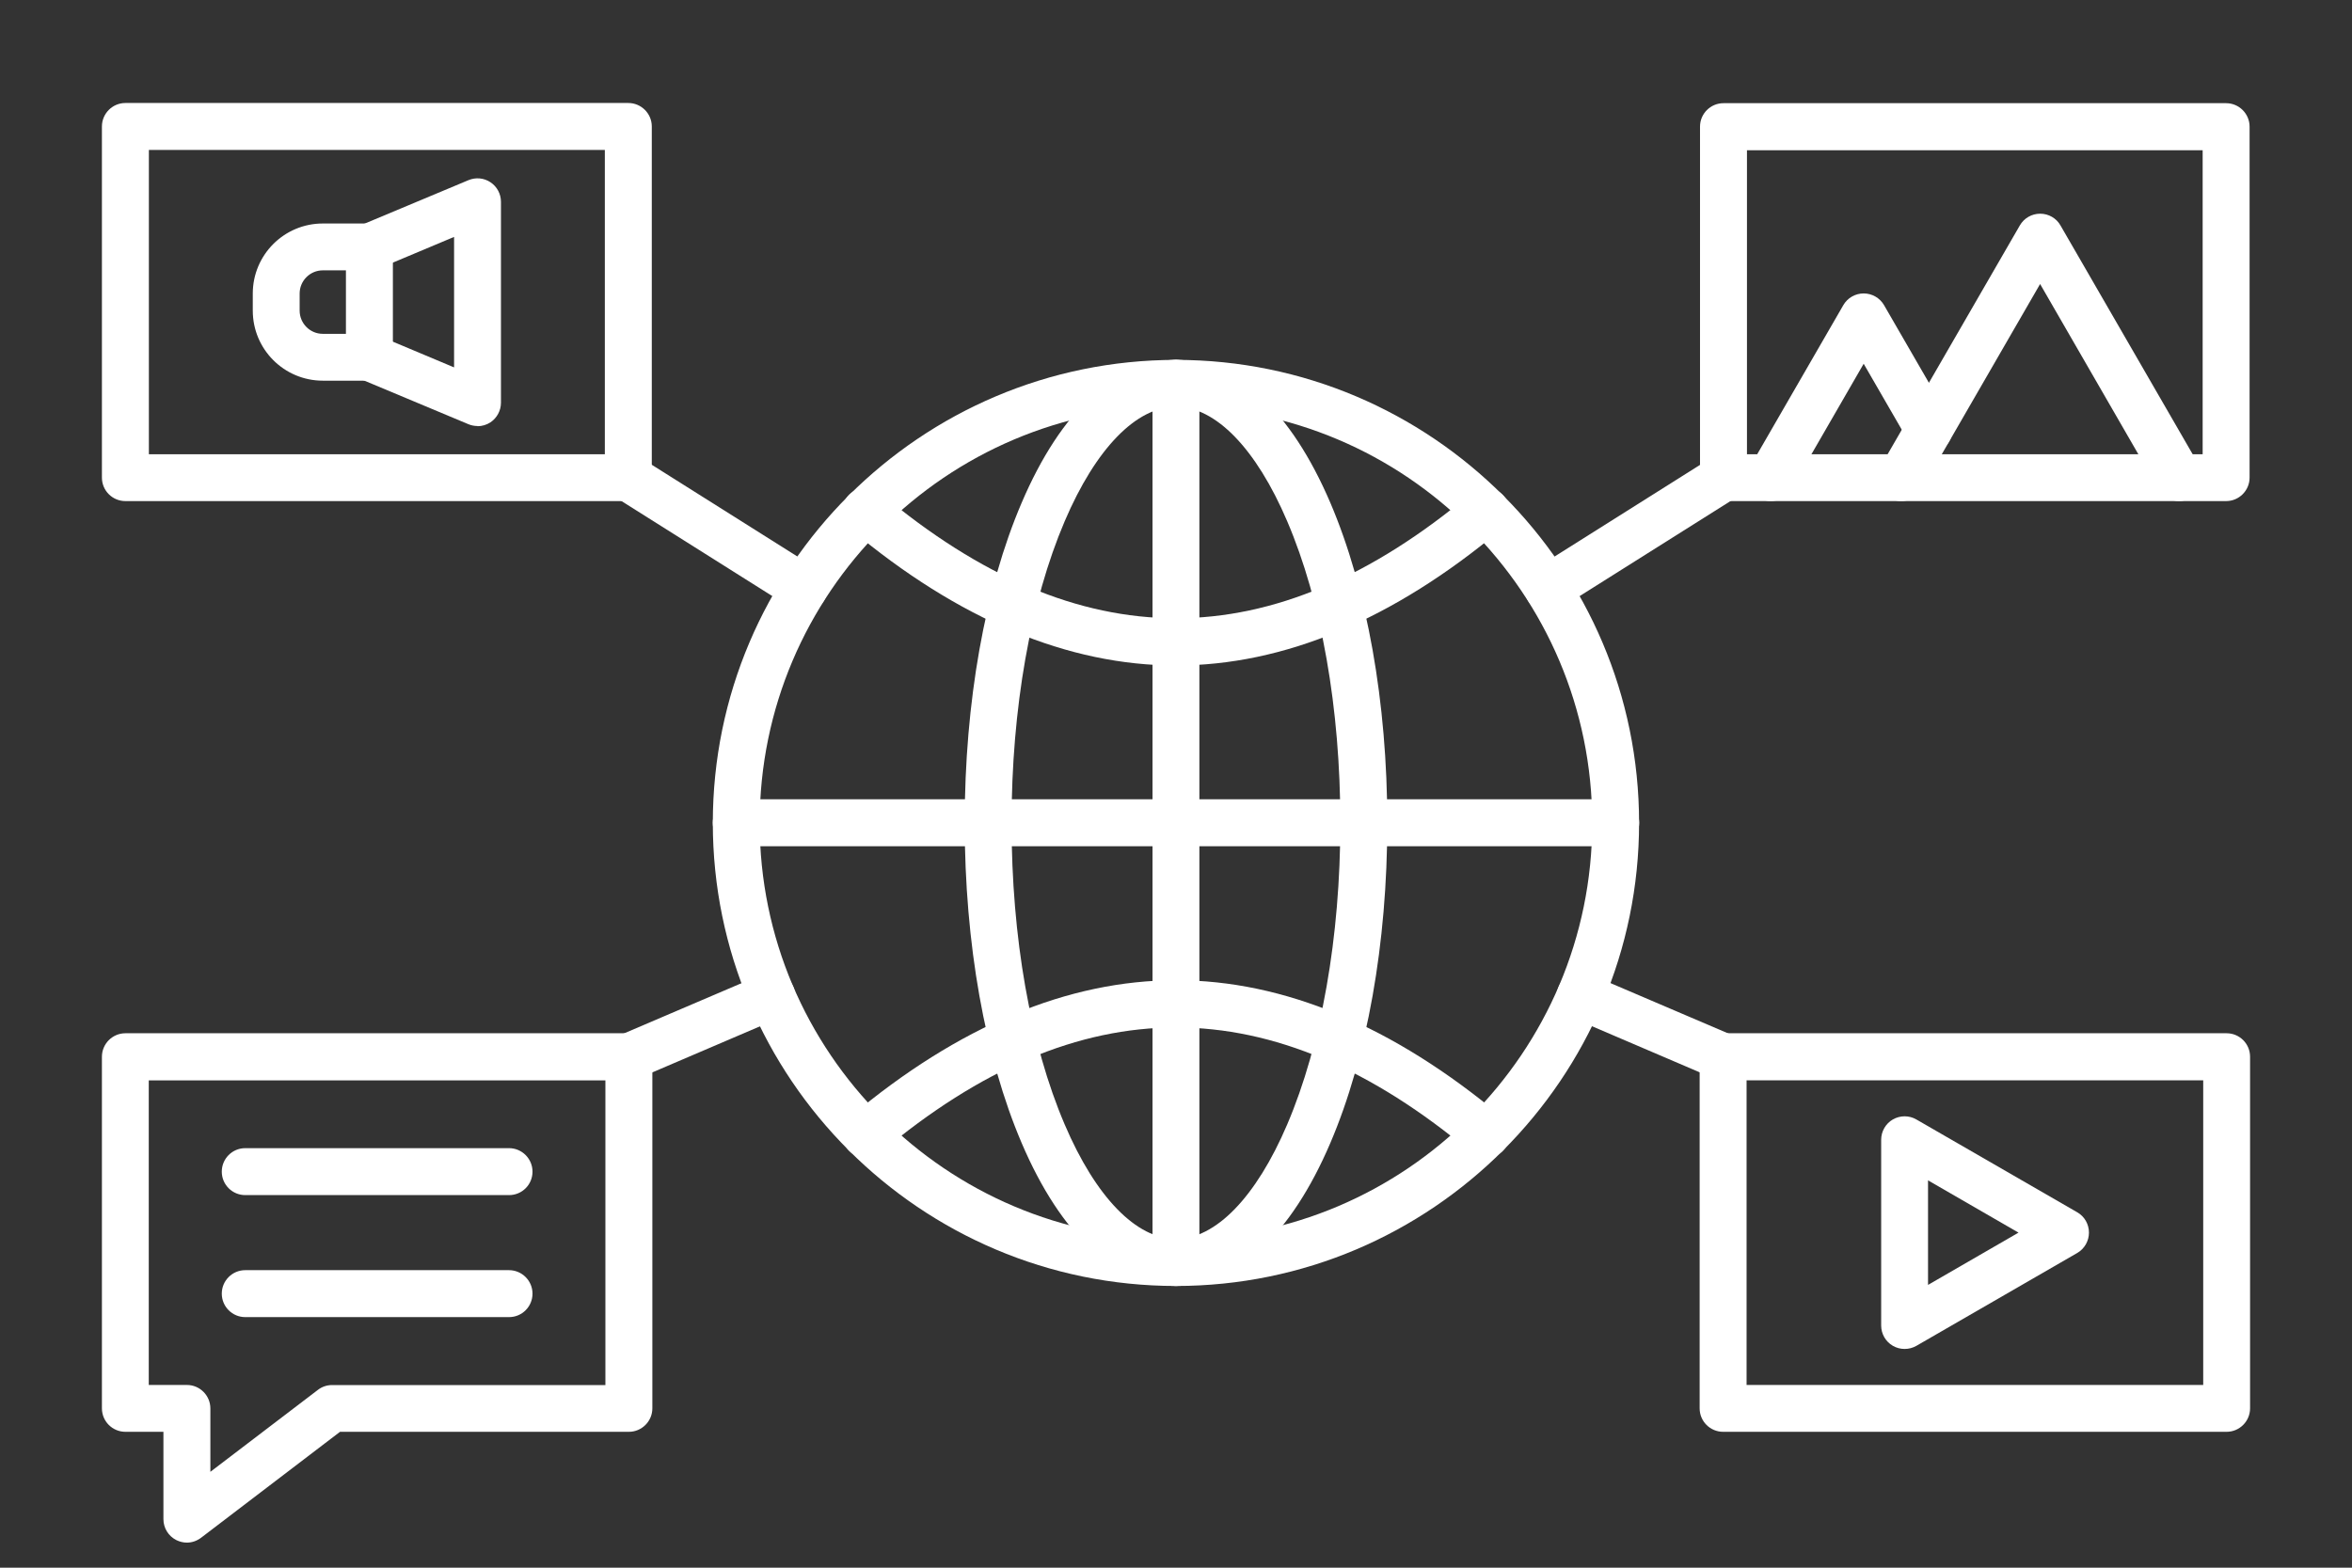
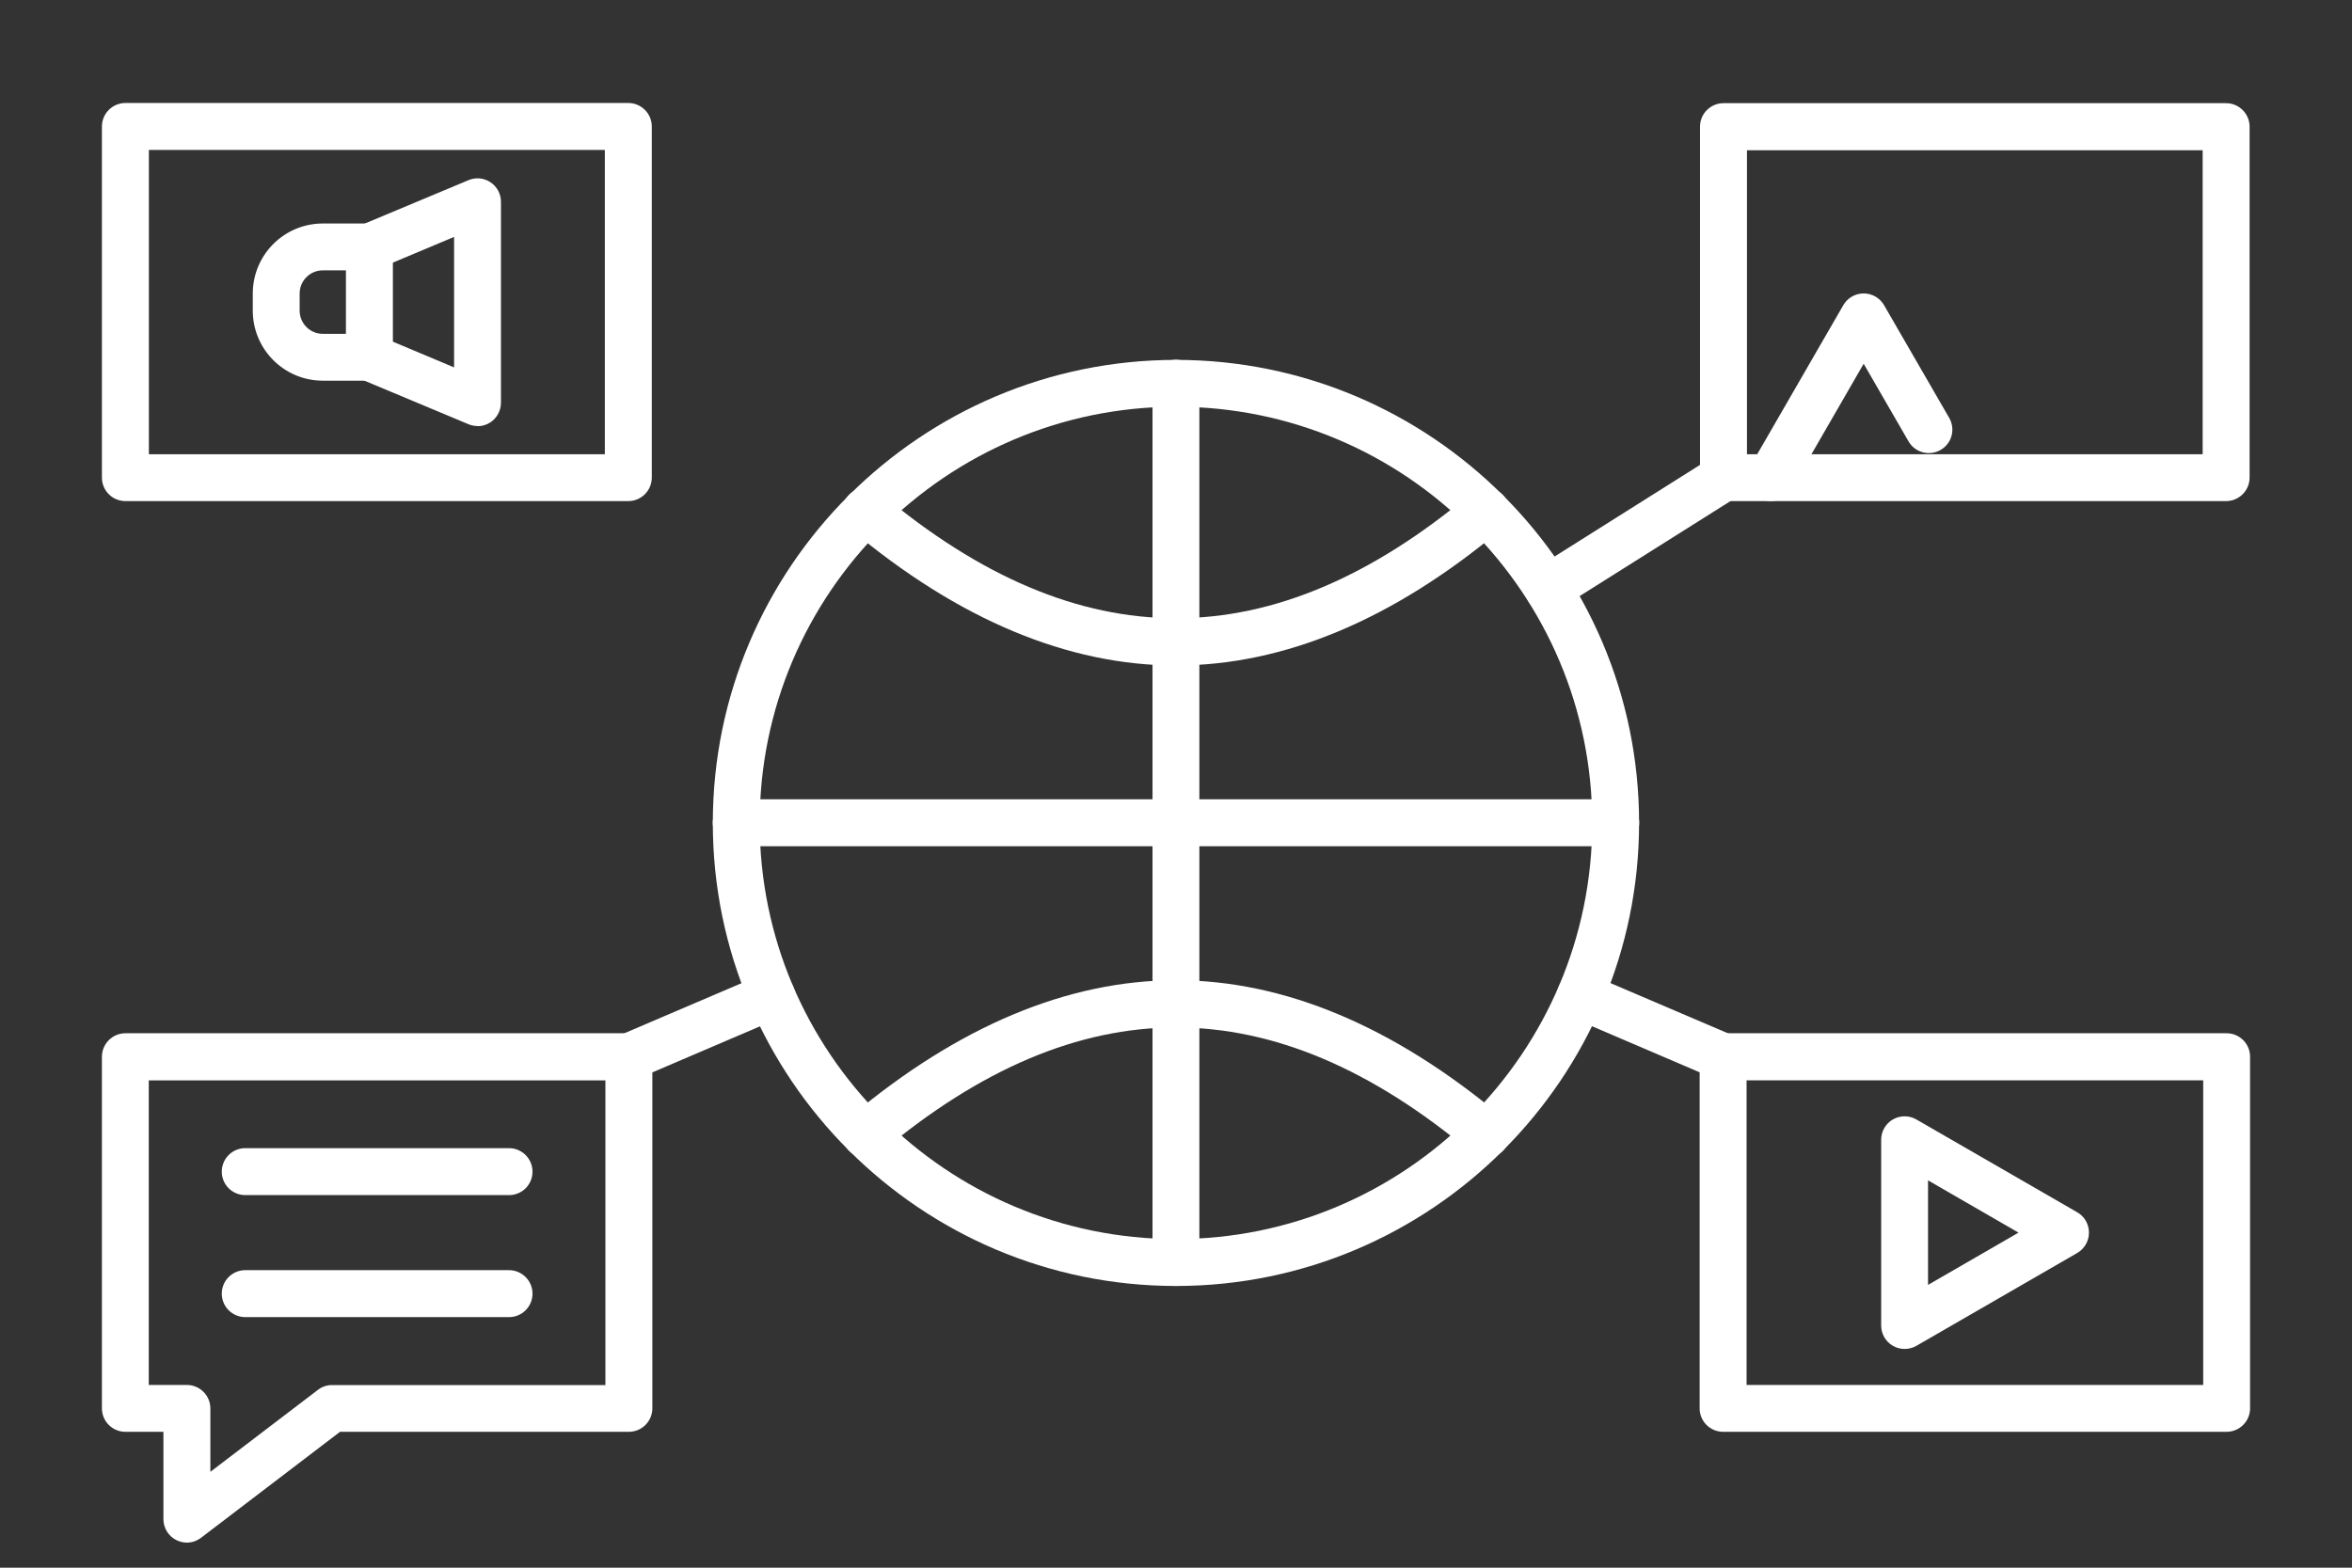
<svg xmlns="http://www.w3.org/2000/svg" width="1200" zoomAndPan="magnify" viewBox="0 0 900 600" height="800" preserveAspectRatio="xMidYMid meet" version="1.0">
  <rect x="0" y="0" width="900" height="600" fill="#333333" stroke="none" />
  <path fill="#ffffff" d="M 450 155.668 C 362.16 155.668 290.695 227.102 290.695 314.934 C 290.695 402.766 362.129 474.234 450 474.234 C 537.836 474.234 609.266 402.801 609.266 314.934 C 609.266 227.094 537.832 155.668 450 155.668 Z M 450 492.18 C 352.27 492.18 272.762 412.672 272.762 314.941 C 272.762 217.215 352.27 137.742 450 137.742 C 547.727 137.742 627.199 217.25 627.199 314.941 C 627.199 412.672 547.688 492.18 450 492.18 Z M 450 492.18 " fill-opacity="1" fill-rule="evenodd" />
  <path fill="#ffffff" d="M 450 254.699 C 408.68 254.699 366.781 237.168 325.5 202.578 C 321.719 199.379 321.207 193.742 324.371 189.922 C 327.574 186.137 333.211 185.629 337.031 188.828 C 413.012 252.555 486.918 252.555 562.898 188.828 C 566.68 185.629 572.355 186.137 575.52 189.922 C 578.719 193.738 578.211 199.379 574.43 202.578 C 533.145 237.168 491.281 254.699 449.965 254.699 Z M 450 254.699 " fill-opacity="1" fill-rule="evenodd" />
  <path fill="#ffffff" d="M 568.676 443.145 C 566.676 443.145 564.605 442.453 562.93 441.035 C 486.949 377.312 413.039 377.312 337.062 441.035 C 333.242 444.199 327.605 443.691 324.406 439.91 C 321.242 436.125 321.715 430.453 325.531 427.289 C 366.777 392.699 408.676 375.168 450.031 375.168 C 491.348 375.168 533.211 392.734 574.492 427.289 C 578.273 430.453 578.785 436.125 575.582 439.91 C 573.836 442.02 571.254 443.109 568.707 443.109 Z M 568.676 443.145 " fill-opacity="1" fill-rule="evenodd" />
-   <path fill="#ffffff" d="M 450 155.668 C 434.832 155.668 419.301 171.633 407.406 199.492 C 394.312 230.191 387.074 271.219 387.074 314.934 C 387.074 358.688 394.277 399.68 407.406 430.371 C 419.301 458.23 434.832 474.199 450 474.199 C 465.129 474.199 480.66 458.23 492.551 430.371 C 505.645 399.672 512.883 358.684 512.883 314.934 C 512.883 271.18 505.684 230.188 492.551 199.492 C 480.66 171.633 465.129 155.668 450 155.668 Z M 450 492.18 C 426.977 492.18 405.988 472.719 390.93 437.438 C 376.891 404.559 369.145 361.059 369.145 314.941 C 369.145 268.824 376.855 225.324 390.93 192.445 C 405.988 157.164 426.977 137.742 450 137.742 C 473.023 137.742 493.973 157.164 509.066 192.445 C 523.105 225.324 530.852 268.824 530.852 314.941 C 530.852 361.059 523.105 404.598 509.066 437.438 C 494.008 472.719 473.023 492.18 450 492.18 Z M 450 492.18 " fill-opacity="1" fill-rule="evenodd" />
  <path fill="#ffffff" d="M 618.25 323.879 L 281.738 323.879 C 276.793 323.879 272.754 319.879 272.754 314.898 C 272.754 309.949 276.754 305.914 281.738 305.914 L 618.25 305.914 C 623.195 305.914 627.234 309.949 627.234 314.898 C 627.234 319.879 623.195 323.879 618.25 323.879 Z M 618.25 323.879 " fill-opacity="1" fill-rule="evenodd" />
  <path fill="#ffffff" d="M 450 492.168 C 445.016 492.168 441.016 488.168 441.016 483.184 L 441.016 146.672 C 441.016 141.727 445.016 137.691 450 137.691 C 454.945 137.691 458.945 141.691 458.945 146.672 L 458.945 483.184 C 458.945 488.133 454.945 492.168 450 492.168 Z M 450 492.168 " fill-opacity="1" fill-rule="evenodd" />
  <path fill="#ffffff" d="M 668.484 173.852 L 842.852 173.852 L 842.852 57.5 L 668.484 57.5 Z M 851.828 191.781 L 659.496 191.781 C 654.516 191.781 650.516 187.781 650.516 182.797 L 650.516 48.477 C 650.516 43.531 654.516 39.492 659.496 39.492 L 851.828 39.492 C 856.773 39.492 860.812 43.531 860.812 48.477 L 860.812 182.797 C 860.812 187.746 856.773 191.781 851.828 191.781 Z M 851.828 191.781 " fill-opacity="1" fill-rule="evenodd" />
  <path fill="#ffffff" d="M 677.57 191.773 C 676.043 191.773 674.48 191.375 673.098 190.574 C 668.805 188.102 667.312 182.609 669.824 178.316 L 705.359 116.777 C 706.957 114.012 709.941 112.305 713.141 112.305 C 716.344 112.305 719.324 114.012 720.926 116.777 L 745.875 159.949 C 748.348 164.242 746.895 169.734 742.566 172.207 C 738.273 174.68 732.781 173.227 730.309 168.934 L 713.141 139.219 L 685.391 187.301 C 683.715 190.176 680.699 191.773 677.605 191.773 Z M 677.57 191.773 " fill-opacity="1" fill-rule="evenodd" />
-   <path fill="#ffffff" d="M 833.793 191.773 C 830.699 191.773 827.68 190.176 826.008 187.301 L 780.652 108.703 L 735.262 187.301 C 732.789 191.594 727.297 193.047 723.004 190.574 C 718.711 188.102 717.258 182.609 719.73 178.316 L 772.906 86.262 C 774.504 83.496 777.453 81.789 780.688 81.789 C 783.891 81.789 786.871 83.496 788.438 86.262 L 841.609 178.316 C 844.082 182.609 842.629 188.102 838.301 190.574 C 836.883 191.375 835.355 191.773 833.828 191.773 Z M 833.793 191.773 " fill-opacity="1" fill-rule="evenodd" />
  <path fill="#ffffff" d="M 737.766 451.758 L 737.766 491.77 L 772.391 471.762 Z M 728.781 516.281 C 727.219 516.281 725.691 515.883 724.309 515.082 C 721.543 513.48 719.836 510.535 719.836 507.297 L 719.836 436.227 C 719.836 433.027 721.543 430.047 724.309 428.445 C 727.109 426.844 730.527 426.844 733.293 428.445 L 794.871 463.98 C 797.672 465.582 799.344 468.562 799.344 471.762 C 799.344 474.965 797.633 477.945 794.871 479.547 L 733.328 515.082 C 731.945 515.883 730.383 516.281 728.82 516.281 Z M 728.781 516.281 " fill-opacity="1" fill-rule="evenodd" />
  <path fill="#ffffff" d="M 668.332 530.066 L 843.066 530.066 L 843.066 413.461 L 668.332 413.461 Z M 852.012 547.996 L 659.359 547.996 C 654.41 547.996 650.375 543.996 650.375 539.012 L 650.375 404.441 C 650.375 399.492 654.375 395.457 659.359 395.457 L 852.012 395.457 C 856.961 395.457 860.996 399.457 860.996 404.441 L 860.996 539.012 C 860.996 543.961 856.961 547.996 852.012 547.996 Z M 852.012 547.996 " fill-opacity="1" fill-rule="evenodd" />
  <path fill="#ffffff" d="M 182.742 163.051 C 181.578 163.051 180.379 162.832 179.25 162.359 L 137.895 145.047 C 133.312 143.117 131.168 137.883 133.094 133.297 C 135.023 128.715 140.262 126.57 144.844 128.461 L 173.758 140.609 L 173.758 90.672 L 144.844 102.82 C 140.262 104.711 135.023 102.566 133.094 98.02 C 131.168 93.434 133.312 88.199 137.895 86.27 L 179.25 68.957 C 182.051 67.793 185.18 68.086 187.688 69.758 C 190.199 71.43 191.691 74.23 191.691 77.25 L 191.691 154.141 C 191.691 157.156 190.16 159.957 187.688 161.633 C 186.199 162.613 184.453 163.121 182.707 163.121 Z M 182.742 163.051 " fill-opacity="1" fill-rule="evenodd" />
  <path fill="#ffffff" d="M 123.531 103.469 C 118.66 103.469 114.66 107.434 114.66 112.344 L 114.66 118.891 C 114.66 123.766 118.621 127.766 123.496 127.766 L 132.371 127.766 L 132.371 103.469 L 123.496 103.469 Z M 141.355 145.695 L 123.531 145.695 C 108.73 145.695 96.727 133.691 96.727 118.891 L 96.727 112.344 C 96.727 97.539 108.73 85.539 123.531 85.539 L 141.355 85.539 C 146.301 85.539 150.34 89.574 150.34 94.523 L 150.34 136.75 C 150.34 141.695 146.301 145.734 141.355 145.734 Z M 141.355 145.695 " fill-opacity="1" fill-rule="evenodd" />
  <path fill="#ffffff" d="M 56.969 173.852 L 231.441 173.852 L 231.441 57.387 L 56.969 57.387 Z M 240.426 191.781 L 47.984 191.781 C 43.039 191.781 39 187.781 39 182.797 L 39 48.402 C 39 43.457 43.039 39.418 47.984 39.418 L 240.426 39.418 C 245.371 39.418 249.41 43.457 249.41 48.402 L 249.41 182.797 C 249.41 187.746 245.371 191.781 240.426 191.781 Z M 240.426 191.781 " fill-opacity="1" fill-rule="evenodd" />
  <path fill="#ffffff" d="M 56.969 530.066 L 71.52 530.066 C 76.465 530.066 80.5 534.102 80.5 539.047 L 80.5 563.309 L 121.676 531.922 C 123.238 530.719 125.129 530.102 127.094 530.102 L 231.656 530.102 L 231.656 413.5 L 56.926 413.5 L 56.926 530.102 Z M 71.52 590.406 C 70.172 590.406 68.789 590.078 67.516 589.461 C 64.461 587.934 62.535 584.84 62.535 581.422 L 62.535 547.996 L 47.984 547.996 C 43.039 547.996 39 543.996 39 539.012 L 39 404.441 C 39 399.492 43.039 395.457 47.984 395.457 L 240.641 395.457 C 245.586 395.457 249.625 399.457 249.625 404.441 L 249.625 539.012 C 249.625 543.961 245.586 547.996 240.641 547.996 L 130.109 547.996 L 76.934 588.551 C 75.336 589.75 73.441 590.406 71.516 590.406 Z M 71.52 590.406 " fill-opacity="1" fill-rule="evenodd" />
  <path fill="#ffffff" d="M 194.781 457.402 L 93.848 457.402 C 88.902 457.402 84.867 453.402 84.867 448.418 C 84.867 443.473 88.867 439.434 93.848 439.434 L 194.781 439.434 C 199.727 439.434 203.766 443.473 203.766 448.418 C 203.766 453.402 199.766 457.402 194.781 457.402 Z M 194.781 457.402 " fill-opacity="1" fill-rule="evenodd" />
  <path fill="#ffffff" d="M 194.781 504.098 L 93.848 504.098 C 88.902 504.098 84.867 500.094 84.867 495.113 C 84.867 490.168 88.867 486.129 93.848 486.129 L 194.781 486.129 C 199.727 486.129 203.766 490.168 203.766 495.113 C 203.766 500.059 199.766 504.098 194.781 504.098 Z M 194.781 504.098 " fill-opacity="1" fill-rule="evenodd" />
-   <path fill="#ffffff" d="M 307.641 234.148 C 306.004 234.148 304.332 233.715 302.875 232.766 L 235.625 190.395 C 231.441 187.777 230.168 182.211 232.824 178.027 C 235.48 173.848 241.008 172.574 245.191 175.227 L 312.441 217.602 C 316.625 220.258 317.859 225.785 315.242 229.969 C 313.531 232.695 310.625 234.148 307.641 234.148 Z M 307.641 234.148 " fill-opacity="1" fill-rule="evenodd" />
  <path fill="#ffffff" d="M 240.648 413.461 C 237.156 413.461 233.848 411.391 232.391 408.008 C 230.465 403.461 232.574 398.188 237.121 396.223 L 291.75 372.871 C 296.297 370.945 301.57 373.055 303.535 377.602 C 305.496 382.148 303.352 387.422 298.805 389.383 L 244.176 412.77 C 243.012 413.242 241.812 413.5 240.648 413.5 Z M 240.648 413.461 " fill-opacity="1" fill-rule="evenodd" />
  <path fill="#ffffff" d="M 659.348 413.461 C 658.184 413.461 656.984 413.207 655.82 412.734 L 601.191 389.348 C 596.645 387.422 594.535 382.148 596.461 377.562 C 598.391 373.02 603.699 370.91 608.246 372.836 L 662.875 396.188 C 667.422 398.113 669.531 403.387 667.605 407.969 C 666.148 411.391 662.805 413.426 659.348 413.426 Z M 659.348 413.461 " fill-opacity="1" fill-rule="evenodd" />
  <path fill="#ffffff" d="M 592.355 234.148 C 589.371 234.148 586.465 232.66 584.754 229.969 C 582.137 225.785 583.371 220.254 587.555 217.602 L 654.805 175.227 C 658.988 172.609 664.516 173.848 667.172 178.027 C 669.828 182.211 668.555 187.777 664.371 190.395 L 597.121 232.766 C 595.629 233.715 593.992 234.148 592.355 234.148 Z M 592.355 234.148 " fill-opacity="1" fill-rule="evenodd" />
</svg>